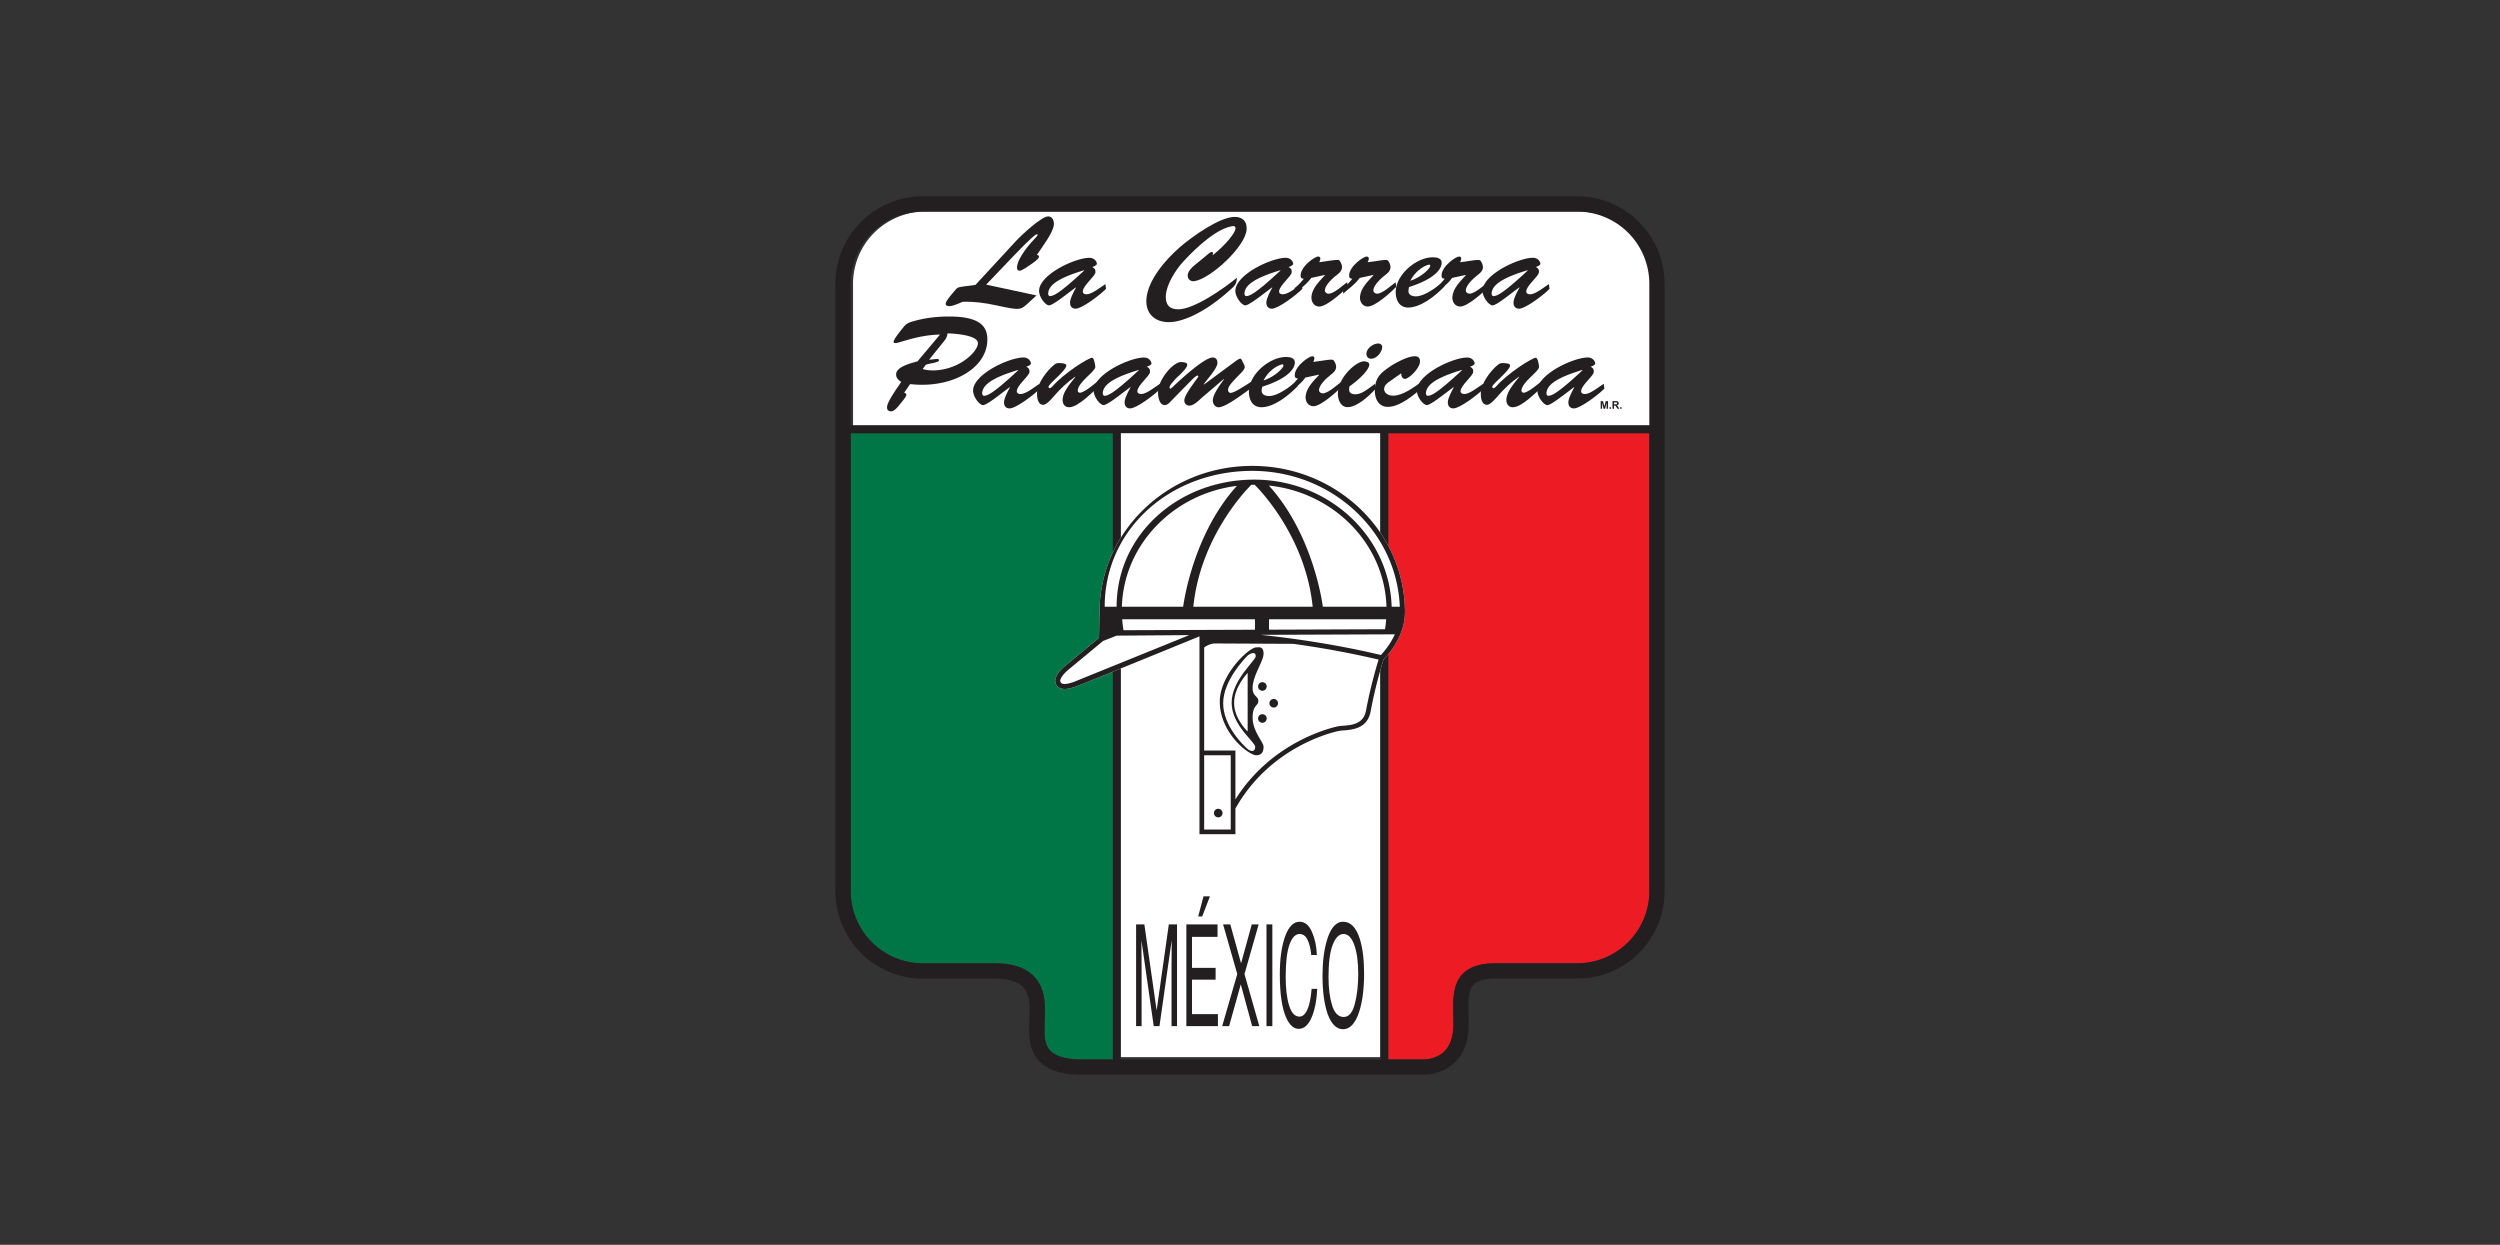
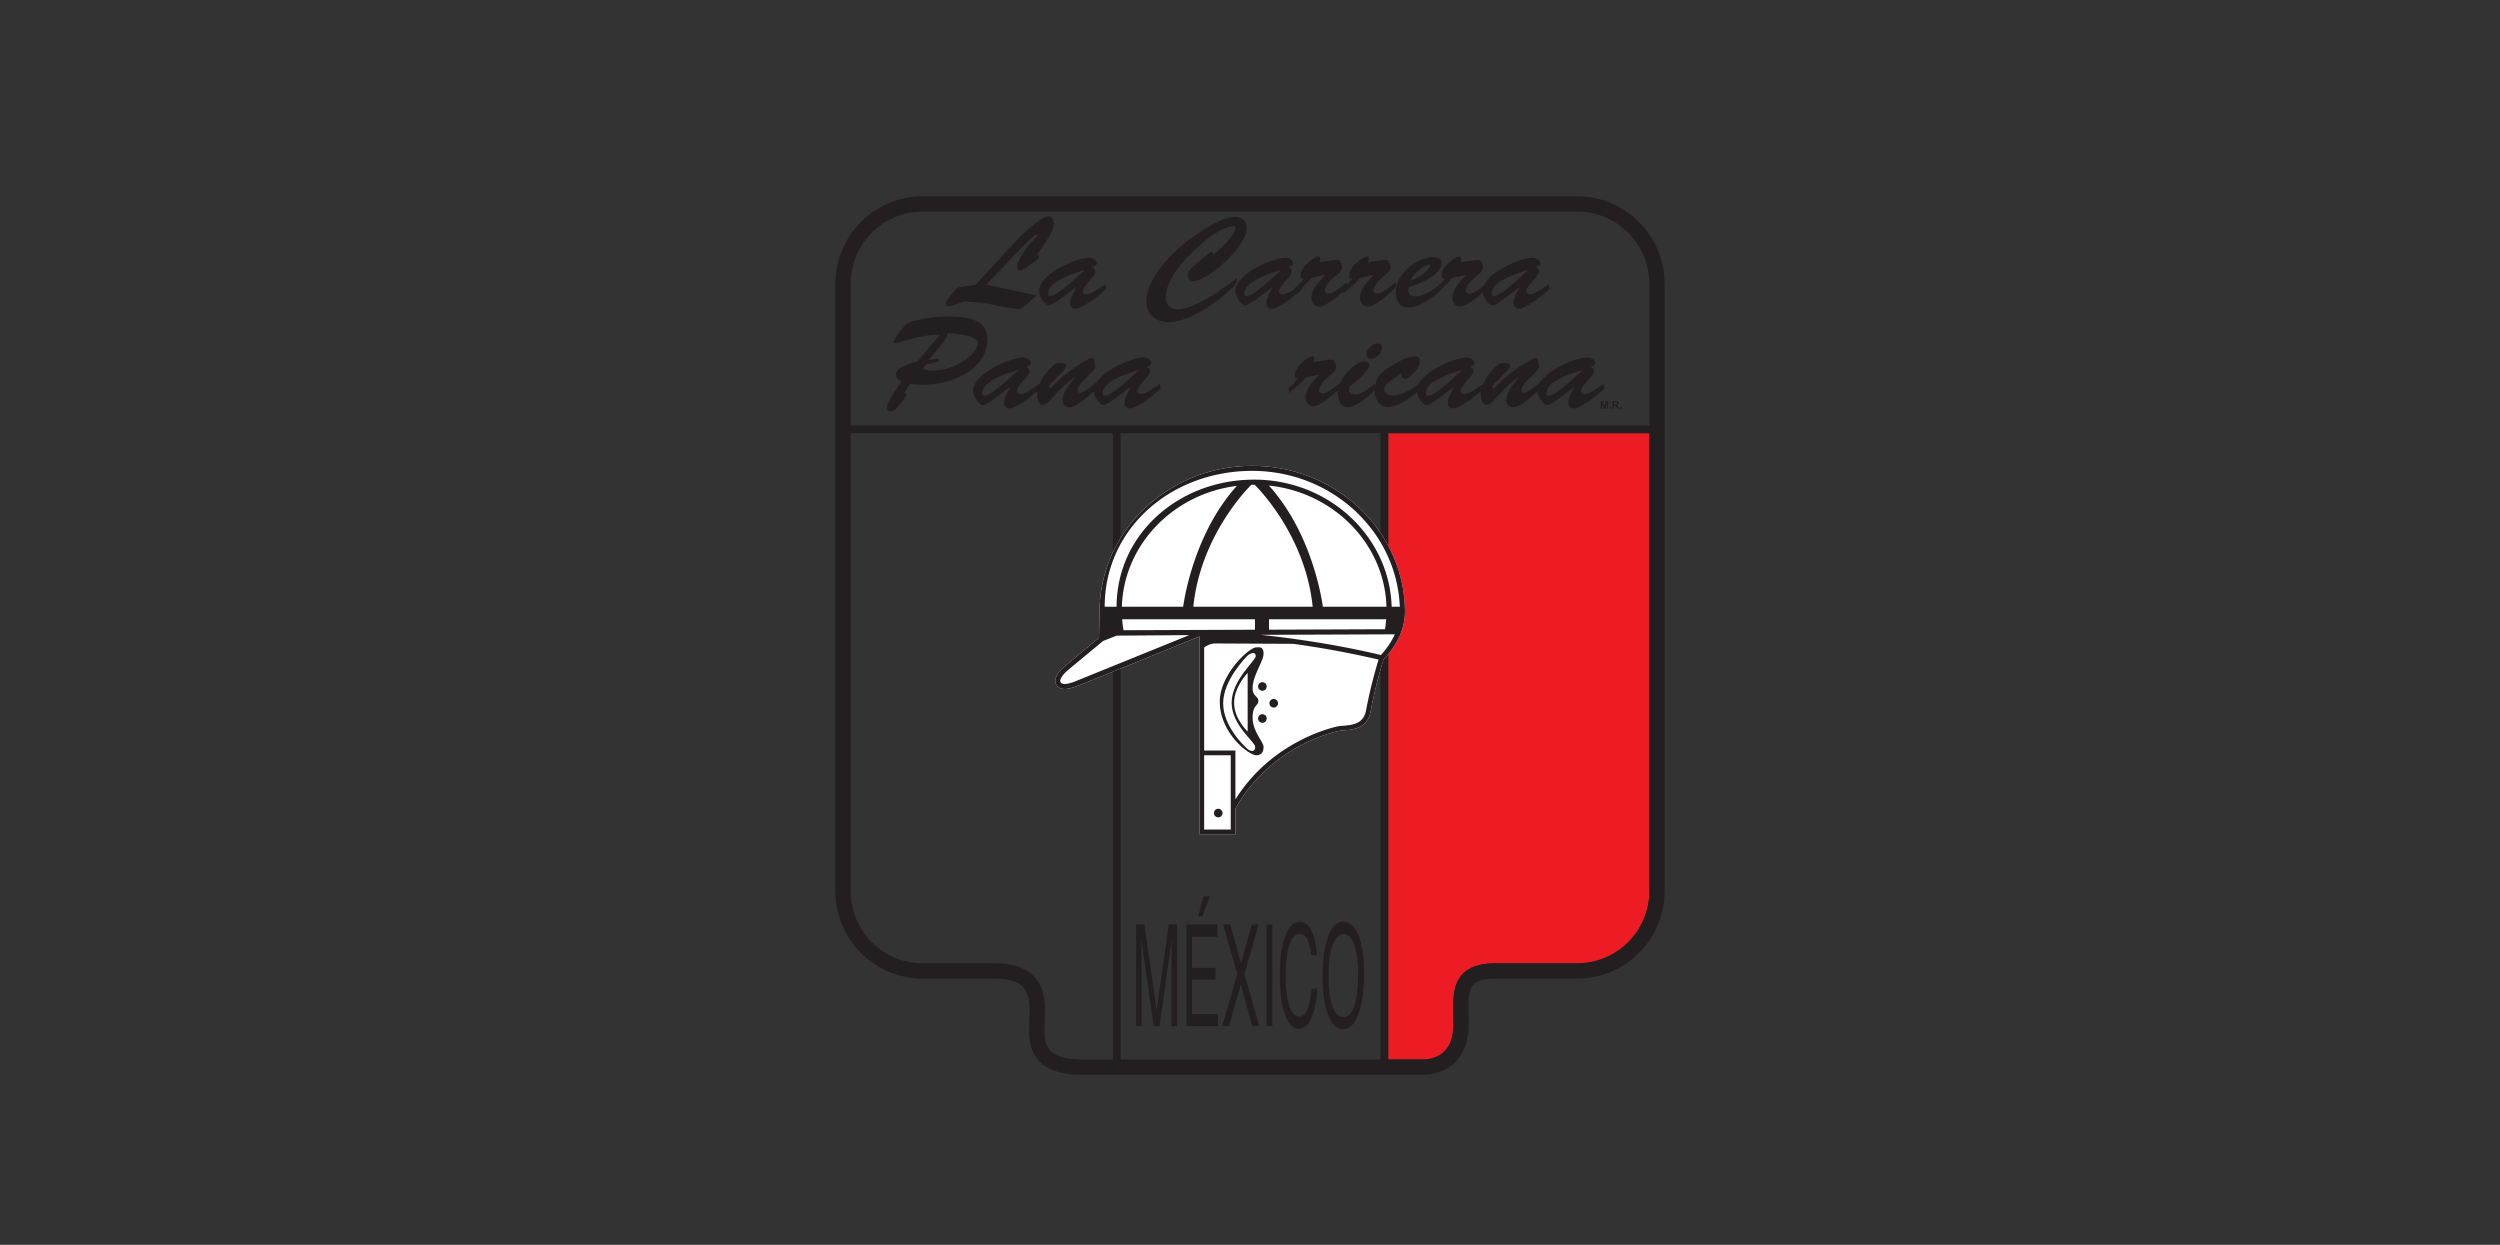
<svg xmlns="http://www.w3.org/2000/svg" viewBox="0 0 241 120">
  <rect x="0" y="0" width="241" height="120" fill="#333333" stroke="none" />
-   <path d="M159.221 41.008H82.233v-13.66a6.96 6.96 0 0 1 6.951-6.95h63.085a6.96 6.96 0 0 1 6.951 6.95v13.66zm-51.187.529h25.032v60.37h-25.032z" fill="#fff" />
-   <path d="M101.268 101.3c-.594-.601-.585-1.507-.576-2.307l.002-.268.018-.524c.054-1.134.134-2.846-1.029-4.065-.805-.845-2.065-1.272-3.745-1.272h-6.979a6.96 6.96 0 0 1-6.951-6.951v-44.15h25.274v60.371h-2.955c-1.483 0-2.512-.281-3.058-.832z" fill="#007647" />
  <path d="M159.007 85.912a6.96 6.96 0 0 1-6.95 6.951h-7.883c-1.452 0-2.482.33-3.147 1.009-.979.998-.949 2.464-.918 4.015l.011.838c0 1.178-.3 2.067-.892 2.643-.811.787-1.949.764-1.961.764h-.026-3.408V41.761h25.174v44.15z" fill="#ed1c24" />
  <path d="M152.043 18.921H88.958a8.44 8.44 0 0 0-8.428 8.427v58.564a8.44 8.44 0 0 0 8.428 8.428h6.979c1.261 0 2.162.275 2.677.815.727.762.666 2.041.622 2.976l-.02.594-.001.252c-.01.925-.025 2.323 1.002 3.361.846.855 2.19 1.269 4.108 1.269h32.897c.226.005 1.797-.007 3.002-1.164.901-.864 1.358-2.115 1.358-3.718l-.012-.867c-.026-1.286-.047-2.397.496-2.952.369-.376 1.072-.566 2.092-.566h7.883a8.44 8.44 0 0 0 8.427-8.428V27.348a8.44 8.44 0 0 0-8.427-8.427zM101.267 101.3c-.593-.601-.584-1.507-.576-2.307l.002-.268.018-.524c.054-1.134.134-2.846-1.029-4.065-.805-.845-2.065-1.272-3.745-1.272h-6.979a6.96 6.96 0 0 1-6.951-6.951v-44.15h25.274v60.371h-2.956c-1.483 0-2.511-.281-3.058-.832zm31.8-59.539v60.371h-25.032V41.761h25.032zm25.927 44.15a6.96 6.96 0 0 1-6.95 6.951h-7.883c-1.452 0-2.481.33-3.147 1.009-.979.998-.949 2.464-.917 4.015l.01.838c0 1.178-.301 2.067-.892 2.643-.811.787-1.949.764-1.96.764h-.027-3.407V41.761h25.173v44.15zm0-44.904H82.007v-13.66a6.96 6.96 0 0 1 6.951-6.95h63.086a6.96 6.96 0 0 1 6.95 6.95v13.66z" fill="#231f20" />
  <path d="M120.714 44.911c-8.117 0-14.72 6.328-14.72 14.106 0-.004-.039 1.978-.048 2.472l-3.178 2.634c-.116.089-1.04.821-1.04 1.517 0 .119.027.238.089.351.384.696 1.362.37 1.833.213.558-.186 10.151-4.111 11.979-4.859v19.072h3.466v-2.494l.009.005c3.329-5.918 9.278-7.321 9.946-7.463a4.26 4.26 0 0 1 .474-.052c.858-.069 2.294-.182 2.603-1.823.484-2.581 1.111-4.59 1.246-5.011.01-.009.023-.019.032-.029l.058-.064c1.63-1.79 1.973-3.418 1.973-4.469 0-7.777-6.604-14.106-14.721-14.106z" fill="#fff" />
  <g fill="#231f20">
    <path d="M92.517 29.218c-.302.098-.662.294-.994.294-.172 0-.377-.037-.359-.258.023-.282.656-.969.861-1.214.122-.148.22-.295.408-.344.525-.123 1.079-.135 1.602-.233l3.921-4.246c.485-.528 2.44-2.356 3.09-2.356.417 0 .578.441.548.798-.065.785-1.19 2.221-1.64 2.92.098.012.218.037.207.172-.018.221-.565.589-.746.712-.221.147-.887.638-1.12.638-.221 0-.267-.184-.252-.368.076-.92 1.242-2.258 1.885-2.921.108-.111.13-.233.044-.233-.159 0-.728.491-2.219 2.049l-2.686 2.81 4.847 1.043-.704.65c-.85.785-.803.81-3.166.307-1.061-.233-2.141-.381-3.249-.344l-.28.122z" />
    <path d="M102.494 28.617c-.248.184-1.086.822-1.368.822-.344 0-.989-.81-.96-1.448.078-1.534 3.398-3.104 4.825-3.142.565-.012.761.442.749.589s-.342.27-.454.307c.225.098.336.233.314.503-.032.393-1.171 1.251-1.218 1.828-.017.209.16.295.356.295.515 0 1.266-.626 1.824-.982l.061.454c-.577.601-2.33 1.915-2.931 1.915-.405 0-.565-.295-.536-.651.032-.393.381-1.043.568-1.375l-.022-.024-1.204.908zm-1.458-.319c.007.061.038.282.225.245.25-.049.627-.012 3.259-2.466l-.022-.025c-2.994.896-3.412 1.644-3.461 2.246zm15.103-3.535c.093-.086.531-.479.666-.479.122 0 .177.086.099.282l.022.024c1.276-1.031 2.14-2.135 2.174-2.54.017-.208-.111-.295-.311-.245-.226.062-1.629.111-4.644 3.326-.942 1.006-1.68 2.368-1.757 3.301-.072.871.302 1.387 1.186 1.387 1.546 0 4.412-2.013 5.663-3.044-.015.626-.225.798-.728 1.24-2.584 2.307-4.682 3.043-5.835 3.043-1.362 0-2.274-.847-2.158-2.258.149-1.804 1.818-3.743 3.181-4.933 1.125-.994 3.864-2.958 5.325-2.958.737 0 1.182.393 1.155 1.166-.051 1.656-3.476 4.798-5.042 5.031-.36.049-.671-.197-.639-.589.03-.368.393-.736.669-.957l.973-.798zm5.278 3.854c-.248.184-1.086.822-1.368.822-.344 0-.989-.81-.96-1.448.078-1.534 3.398-3.104 4.825-3.142.565-.012.76.442.749.589s-.343.27-.454.307c.224.098.337.233.314.503-.032.393-1.171 1.251-1.218 1.828-.017.209.16.295.356.295.515 0 1.266-.626 1.824-.982l.061.454c-.576.601-2.33 1.915-2.931 1.915-.404 0-.564-.295-.535-.651.032-.393.381-1.043.567-1.375l-.022-.024-1.204.908zm-1.458-.319c.007.061.038.282.225.245.25-.049.627-.012 3.259-2.466l-.022-.025c-2.995.896-3.412 1.644-3.461 2.246z" />
    <path d="M126.404 26.788c-.485.675-1.028.994-1.599 1.522l-.004-.54c.34-.258.623-.565.884-.896-.256-.024-.322-.123-.3-.38.072-.883 1.397-1.767 1.691-1.767.123 0 .214.099.205.209a.88.88 0 0 1-.115.344c1.167-.16 1.855-.307 1.965-.16.165.233.235.429.242.65-.032.381-.281.565-.582.798-.382.307-1.032.908-1.072 1.399-.017.196.167.344.352.344.526 0 1.366-.798 1.797-1.104l.048.454c-.509.528-2.034 1.89-2.733 1.89-.515 0-.795-.479-.756-.945.069-.834.76-1.485 1.299-2.074l-.023-.025-1.298.283z" />
    <path d="M131.078 26.788c-.484.675-1.028.994-1.598 1.522l-.005-.54c.341-.258.624-.565.885-.896-.257-.024-.322-.123-.3-.38.072-.883 1.396-1.767 1.691-1.767.123 0 .213.099.204.209-.009.123-.055.233-.114.344 1.167-.16 1.854-.307 1.964-.16.166.233.236.429.242.65-.031.381-.28.565-.581.798-.382.307-1.032.908-1.073 1.399-.017.196.168.344.353.344.526 0 1.366-.798 1.797-1.104l.048.454c-.51.528-2.034 1.89-2.733 1.89-.515 0-.795-.479-.756-.945.069-.834.761-1.485 1.299-2.074l-.023-.025-1.299.283z" />
    <path d="M139.231 27.623c-.82.871-2.266 2.025-3.48 2.025-.896 0-1.248-.798-1.204-1.607.083-1.608 1.998-3.253 3.593-3.24.392 0 .875.098.834.589-.049.602-.725 1.51-3.146 2.283l-.046.27c-.075.466.317.626.708.626.873 0 1.977-.896 2.67-1.411l.072.466zm-1.358-1.976c.007-.086-.048-.159-.136-.135-.626.16-1.387.749-1.786 1.559 1.111-.368 1.917-1.215 1.922-1.424z" />
    <path d="M139.987 26.788c-.485.675-1.027.994-1.598 1.522l-.005-.54c.341-.258.624-.565.885-.896-.256-.024-.322-.123-.3-.38.072-.883 1.396-1.767 1.691-1.767.123 0 .213.099.205.209-.011.123-.056.233-.115.344 1.167-.16 1.854-.307 1.965-.16.165.233.235.429.241.65-.031.381-.28.565-.581.798-.382.307-1.032.908-1.072 1.399-.017.196.167.344.352.344.526 0 1.366-.798 1.797-1.104l.048.454c-.509.528-2.034 1.89-2.733 1.89-.516 0-.795-.479-.757-.945.07-.834.761-1.485 1.3-2.074l-.023-.025-1.299.283z" />
    <path d="M145.248 28.617c-.248.184-1.087.822-1.368.822-.344 0-.989-.81-.96-1.448.077-1.534 3.398-3.104 4.824-3.142.564-.012.761.442.748.589s-.341.27-.454.307a.44.44 0 0 1 .314.503c-.032.393-1.17 1.251-1.218 1.828-.017.209.16.295.357.295.515 0 1.266-.626 1.823-.982l.061.454c-.577.601-2.33 1.915-2.931 1.915-.404 0-.565-.295-.535-.651.032-.393.381-1.043.568-1.375l-.024-.024-1.204.908zm-1.459-.319c.008.061.039.282.226.245.25-.049.626-.012 3.26-2.466l-.023-.025c-2.995.896-3.412 1.644-3.463 2.246zm-56.63 9.562c.108.025.226.086.215.221-.013.16-.354.565-.708.994-.178.221-.465.577-.772.577-.294 0-.403-.172-.38-.442.044-.54 1.026-1.877 1.363-2.393-.279-.184-.519-.405-.487-.785.059-.712 1.534-1.043 2.063-1.202l2.164-2.577c-2.15.037-3.921.822-4.289.822-.073 0-.195-.012-.187-.123.024-.294.814-1.24 1.033-1.509.246-.307.622-.405.974-.503 1.093-.307 2.232-.429 3.336-.429 3.044 0 3.809.982 3.684 2.503-.216 2.614-3.546 4.455-7.437 4.013l-.572.834zm2.411-3.19c.454 0 .971-.172.952.061-.02.246-1.068.307-1.276.442l-.303.405a3.76 3.76 0 0 0 1.254.122c2.416-.135 4.144-1.89 4.073-2.663-.073-.749-2.368-.896-2.933-.896-.04.332-.126.491-.332.749l-1.435 1.78zm6.566 3.559c-.248.184-1.086.822-1.369.822-.344 0-.988-.809-.96-1.448.077-1.534 3.398-3.105 4.824-3.142.566-.012.761.442.749.589s-.342.27-.455.307c.225.098.337.233.314.503-.033.393-1.171 1.252-1.219 1.829-.017.208.16.295.356.295.516 0 1.267-.626 1.823-.982l.061.454c-.577.601-2.33 1.914-2.931 1.914-.405 0-.565-.295-.536-.65.032-.393.381-1.043.568-1.375l-.023-.024-1.204.908zm-1.458-.319c.007.061.038.282.225.245.249-.049.627-.012 3.259-2.466l-.023-.025c-2.994.896-3.412 1.644-3.462 2.246z" />
    <path d="M105.987 36.633l.053.54c-.698.577-2.086 2.086-2.982 2.086-.466 0-.655-.393-.62-.81.061-.736.79-1.546 1.23-2.111l-.023-.025c-.755.528-1.434 1.166-2.045 1.877-.203.233-.707.835-1.038.835-.54 0-.611-.773-.589-1.191.033-.846.909-2.086 1.67-2.687.171-.135.282-.147.491-.147.734.025.659.196.653.27-.04.478-1.688 1.718-1.712 2.013-.006.074.05.135.123.135.086 0 .206-.11.26-.172 1.085-1.252 3.468-2.761 3.823-2.761.049 0 .118.061.178.233.058.184.114.405.129.663-.04.479-1.626 1.411-1.696 2.258-.009.11.08.221.203.221.294 0 .87-.429 1.105-.613l.788-.614z" />
    <path d="M107.757 38.229c-.248.184-1.086.822-1.369.822-.344 0-.989-.809-.961-1.448.078-1.534 3.398-3.105 4.825-3.142.565-.012.761.442.749.589s-.341.27-.454.307c.225.098.336.233.314.503-.032.393-1.171 1.252-1.219 1.829-.017.208.16.295.356.295.516 0 1.267-.626 1.823-.982l.061.454c-.577.601-2.33 1.914-2.931 1.914-.405 0-.565-.295-.536-.65.032-.393.381-1.043.568-1.375l-.022-.024-1.204.908zm-1.458-.319c.007.061.038.282.225.245.25-.049.627-.012 3.26-2.466l-.023-.025c-2.994.896-3.412 1.644-3.462 2.246z" />
-     <path d="M115.873 38.327c-.305.27-.788.773-1.205.773a.48.48 0 0 1-.498-.515c.017-.356.358-.921 1.256-2.135.027-.025.083-.123.086-.16.004-.049-.03-.086-.079-.086-.122 0-.417.294-.51.38l-2.077 2.123c-.148.159-.336.343-.556.343-.589 0-.682-.957-.646-1.398.112-1.203 1.548-2.847 2.276-2.749.182.024.55.024.529.283-.02.245-.394.613-.556.785-.242.258-.53.479-.737.749-.151.184-.387.381-.409.638-.002.024.028.11.077.11.061 0 .222-.159.261-.196.653-.626 3.018-2.81 3.815-2.81.331 0 .483.245.457.565-.044.54-.998 1.534-1.307 2.012l.023.025 2.901-2.148c.131-.098.458-.344.605-.344.098 0 .197.295.229.344.075.135.195.319.181.491-.017.209-.285.479-.432.626-1.044 1.055-1.134 1.252-1.17 1.534-.025.147.119.344.269.307.263-.061.397-.061 1.992-1.092l.026.577c-.614.454-2.5 1.902-3.188 1.902-.368 0-.597-.356-.567-.712.051-.613.724-1.484 1.072-1.988l-.022-.024-2.099 1.792z" />
-     <path d="M125.08 37.235c-.82.871-2.266 2.024-3.48 2.024-.896 0-1.248-.797-1.206-1.607.083-1.608 1.999-3.252 3.593-3.24.393 0 .875.098.835.589-.049.601-.725 1.509-3.146 2.282l-.047.27c-.074.466.317.626.709.626.873 0 1.977-.896 2.67-1.411l.072.467zm-1.358-1.976c.007-.086-.048-.16-.136-.135-.628.16-1.387.749-1.786 1.558 1.11-.368 1.917-1.215 1.922-1.423z" />
    <path d="M125.836 36.4c-.484.675-1.026.994-1.597 1.522l-.006-.54c.342-.258.624-.565.885-.896-.257-.024-.322-.123-.3-.381.073-.883 1.397-1.767 1.692-1.767.123 0 .213.098.203.208-.009.123-.055.233-.113.344 1.166-.16 1.853-.307 1.963-.16.166.233.236.43.243.65-.032.381-.281.565-.582.798-.382.307-1.032.908-1.073 1.399-.015.196.168.344.353.344.527 0 1.366-.798 1.797-1.105l.048.454c-.51.528-2.033 1.89-2.733 1.89-.515 0-.794-.478-.756-.945.069-.834.761-1.485 1.3-2.074l-.024-.025-1.299.282z" />
    <path d="M132.62 37.468c-.608.675-1.779 1.78-2.712 1.78-.724 0-.987-.835-.935-1.46.123-1.497 1.778-2.957 2.514-2.957.21 0 .535.073.512.343-.051.613-1.355 1.706-1.901 2.062-.14.503.023.773.586.773.65 0 1.342-.65 1.862-1.006l.073.466zm-.897-3.412c.042-.503.667-.945 1.146-.945.222 0 .393.16.375.381-.041.491-.545 1.092-1.073 1.092-.294 0-.471-.233-.447-.528z" />
    <path d="M133.98 36.756c-.287.196-.521.38-.55.724-.023.283.24.663.878.663.933 0 2.07-.859 2.829-1.411l.108.479c-.814.798-2.289 2.013-3.456 2.013-.945 0-1.325-.883-1.25-1.792.085-1.031.485-1.411 1.332-2.012.586-.417 1.819-1.08 2.507-1.08.381 0 .535.196.505.564-.057.675-1.104 1.62-1.434 1.62-.284 0-.381-.307-.374-.54l-1.095.773z" />
    <path d="M138.913 38.229c-.248.184-1.087.822-1.368.822-.344 0-.988-.809-.961-1.448.078-1.534 3.399-3.105 4.825-3.142.565-.012.76.442.748.589s-.341.27-.453.307c.225.098.337.233.314.503-.032.393-1.172 1.252-1.219 1.829-.017.208.159.295.356.295.516 0 1.266-.626 1.824-.982l.062.454c-.577.601-2.331 1.914-2.932 1.914-.406 0-.564-.295-.536-.65.034-.393.382-1.043.568-1.375l-.022-.024-1.205.908zm-1.458-.319c.008.061.038.282.225.245.25-.049.627-.012 3.259-2.466l-.022-.025c-2.994.896-3.413 1.644-3.462 2.246z" />
    <path d="M148.764 36.633l.054.54c-.698.577-2.086 2.086-2.982 2.086-.466 0-.655-.393-.62-.81.061-.736.79-1.546 1.229-2.111l-.023-.025c-.755.528-1.433 1.166-2.044 1.877-.203.233-.707.835-1.038.835-.54 0-.612-.773-.59-1.191.035-.846.91-2.086 1.67-2.687.171-.135.283-.147.491-.147.734.025.659.196.653.27-.04.478-1.689 1.718-1.713 2.013-.006.074.05.135.124.135.086 0 .206-.11.26-.172 1.086-1.252 3.468-2.761 3.823-2.761.049 0 .118.061.178.233.058.184.114.405.129.663-.04.479-1.626 1.411-1.696 2.258-.009.11.081.221.203.221.295 0 .87-.429 1.106-.613l.787-.614z" />
    <path d="M150.535 38.229c-.249.184-1.087.822-1.369.822-.344 0-.989-.809-.961-1.448.078-1.534 3.399-3.105 4.825-3.142.565-.012.761.442.749.589s-.341.27-.454.307c.226.098.336.233.314.503-.032.393-1.171 1.252-1.218 1.829-.017.208.16.295.356.295.515 0 1.267-.626 1.824-.982l.061.454c-.576.601-2.33 1.914-2.931 1.914-.405 0-.564-.295-.535-.65.032-.393.382-1.043.567-1.375l-.022-.024-1.204.908zm-1.459-.319c.008.061.039.282.226.245.25-.049.626-.012 3.259-2.466l-.023-.025c-2.994.896-3.412 1.644-3.462 2.246zm5.23 1.492v-.733h.222l.133.5.13-.5h.224v.733h-.138v-.577l-.146.577h-.143l-.143-.577-.001.577h-.138zm.852 0v-.14h.141v.14h-.141zm.286 0v-.733h.311c.079 0 .136.006.17.02a.17.17 0 0 1 .087.07.21.21 0 0 1 .031.115c0 .055-.016.101-.048.136s-.08.059-.145.068a.33.33 0 0 1 .08.061.96.96 0 0 1 .084.119l.089.143h-.176l-.107-.16-.078-.108c-.014-.015-.03-.025-.045-.031s-.041-.008-.075-.008h-.03v.306h-.148zm.148-.424h.109a.57.57 0 0 0 .133-.009.08.08 0 0 0 .042-.031c.01-.015.015-.033.015-.055s-.006-.044-.02-.059-.031-.025-.056-.029a1.76 1.76 0 0 0-.107-.002h-.116v.185zm.59.424v-.14h.14v.14h-.14zm-38.331 38.979c0 .229-.186.414-.414.414s-.414-.186-.414-.414.185-.415.414-.415.414.186.414.415zm4.257-9.118c0 .23-.186.414-.414.414s-.415-.185-.415-.414.185-.413.415-.413.414.185.414.413zm0-3.088c0 .228-.186.413-.414.413s-.415-.186-.415-.413.185-.414.415-.414.414.185.414.414zm1.093 1.619c0 .229-.186.415-.415.415s-.414-.187-.414-.415.185-.414.414-.414.415.186.415.414zm-2.487-22.883c-8.117 0-14.72 6.328-14.72 14.106a2972.9 2972.9 0 0 0-.048 2.472l-3.178 2.634c-.116.089-1.04.821-1.04 1.517a.72.72 0 0 0 .089.351c.384.696 1.362.37 1.833.213.558-.186 10.151-4.111 11.979-4.859v19.072h3.466v-2.494l.009.005c3.329-5.918 9.278-7.321 9.946-7.463a4.26 4.26 0 0 1 .474-.052c.858-.069 2.294-.182 2.603-1.823.484-2.581 1.111-4.59 1.246-5.011.01-.009.023-.019.032-.029l.058-.064c1.63-1.79 1.973-3.418 1.973-4.469 0-7.777-6.604-14.106-14.721-14.106zm0 .482c7.667 0 13.936 5.828 14.227 13.096h-.786c-.197-6.788-6.066-12.253-13.252-12.253-7.311 0-13.262 5.303-13.262 12.253h-1.149c0-7.516 6.371-13.096 14.222-13.096zm-.088 1.344l.276-.007c.015 0 .029.001.044.001.758.743 4.938 5.252 5.594 11.757h-11.503c.655-6.488 4.813-10.99 5.588-11.752zm-6.571 11.752h-5.906c.181-5.982 4.953-10.888 11.084-11.651-4.11 4.556-5.075 10.895-5.177 11.651zm19.575 1.206a11.93 11.93 0 0 1-.114.963l-11.182.042v-1.005h11.296zm-6.107-1.206c-.102-.758-1.07-7.124-5.205-11.682 6.252.658 11.154 5.618 11.338 11.682h-6.133zm-24.027 7.256c-.749.25-1.124.253-1.257.013-.164-.299.398-.928.829-1.259.007-.005 3.27-2.71 3.27-2.71l1.303-.512 7.006-.053-11.151 4.521zm4.81-4.992a12.42 12.42 0 0 1-.13-1.058h12.802v1.01l-12.672.048zm10.337 19.212h-2.562v-7.159h2.562v7.159zm13.038-11.458c-.243 1.3-1.37 1.389-2.193 1.454-.206.017-.384.031-.531.062-.663.139-6.381 1.489-9.862 7.037v-4.707h-3.014v-9.932c.161-.124.571-.391 1.093-.391l7.494.037a89.4 89.4 0 0 1 8.229 1.518 45.21 45.21 0 0 0-1.215 4.921zm1.34-5.243zm.099-.121c-4.272-1.017-8.426-1.607-11.589-1.945l12.932-.049c-.28.616-.703 1.289-1.343 1.994zm-12.017-.736c-.704 0-3.516 2.638-3.516 5.225 0 3.026 2.787 5.174 3.515 5.174.678 0 .704-.577.704-.829 0-.426-1.055-1.481-1.055-2.788 0-1.255.553-1.13.553-1.608s-.553-.451-.553-1.231c0-1.23 1.055-2.587 1.055-3.34s-.502-.603-.703-.603z" />
  </g>
  <g fill="#fff">
    <path d="M121.052 63.259c0 .423-2.322 2.292-2.322 4.485s2.271 3.762 2.271 4.26-.433.474-.765.175-2.323-2.167-2.323-4.386 2.17-4.411 2.348-4.584.791-.498.791.05z" />
    <path d="M120.274 64.868s-1.306 1.331-1.306 2.888 1.306 2.764 1.306 2.764v-5.652z" />
  </g>
  <path d="M109.52 89.114h.796l1.184 8.293 1.175-8.293h.791v9.808h-.53v-5.786l.007-.995.007-1.489-1.178 8.27h-.553l-1.184-8.27v.301l.007 1.098.007 1.085v5.786h-.53v-9.808zm4.844 0h3.007v1.201h-2.463V93.3h2.277v1.142h-2.277v3.32h2.499v1.16h-3.043v-9.808zm2.274-2.705l-.746 1.936h-.385l.511-1.936h.62zm1.848 12.513h-.669l1.456-5.025-1.367-4.783h.695l1.038 3.752 1.03-3.752h.665l-1.367 4.788 1.431 5.02h-.69l-1.097-4.032-1.127 4.032zm3.603-9.808h.565v9.808h-.565v-9.808zm4.385.725c.284.653.442 1.394.473 2.224h-.543c-.061-.622-.182-1.116-.364-1.481s-.435-.545-.763-.545c-.4 0-.723.337-.968 1.013s-.369 1.71-.369 3.104c0 1.144.11 2.07.332 2.78s.552 1.067.992 1.067c.404 0 .712-.375.924-1.121.112-.394.196-.913.252-1.551h.543c-.049 1.031-.207 1.893-.477 2.59-.323.841-.757 1.263-1.306 1.263-.472 0-.869-.345-1.191-1.036-.422-.91-.634-2.32-.634-4.223 0-1.448.159-2.631.476-3.557.344-1.008.818-1.51 1.422-1.51.515 0 .915.329 1.201.982zm4.615.687c.273.869.41 1.98.41 3.333 0 1.463-.157 2.68-.467 3.652-.366 1.139-.888 1.707-1.565 1.707-.633 0-1.131-.499-1.493-1.497-.322-.959-.484-2.173-.484-3.644 0-1.327.138-2.461.415-3.405.355-1.209.879-1.816 1.573-1.816.727 0 1.263.558 1.613 1.669zm-.486 6.251c.221-.838.33-1.805.33-2.896 0-1.155-.126-2.083-.38-2.788s-.599-1.057-1.038-1.057c-.426 0-.773.35-1.043 1.047s-.403 1.726-.403 3.083c0 1.088.115 2.006.347 2.752s.605 1.119 1.122 1.119c.492 0 .847-.419 1.066-1.26z" fill="#231f20" />
</svg>